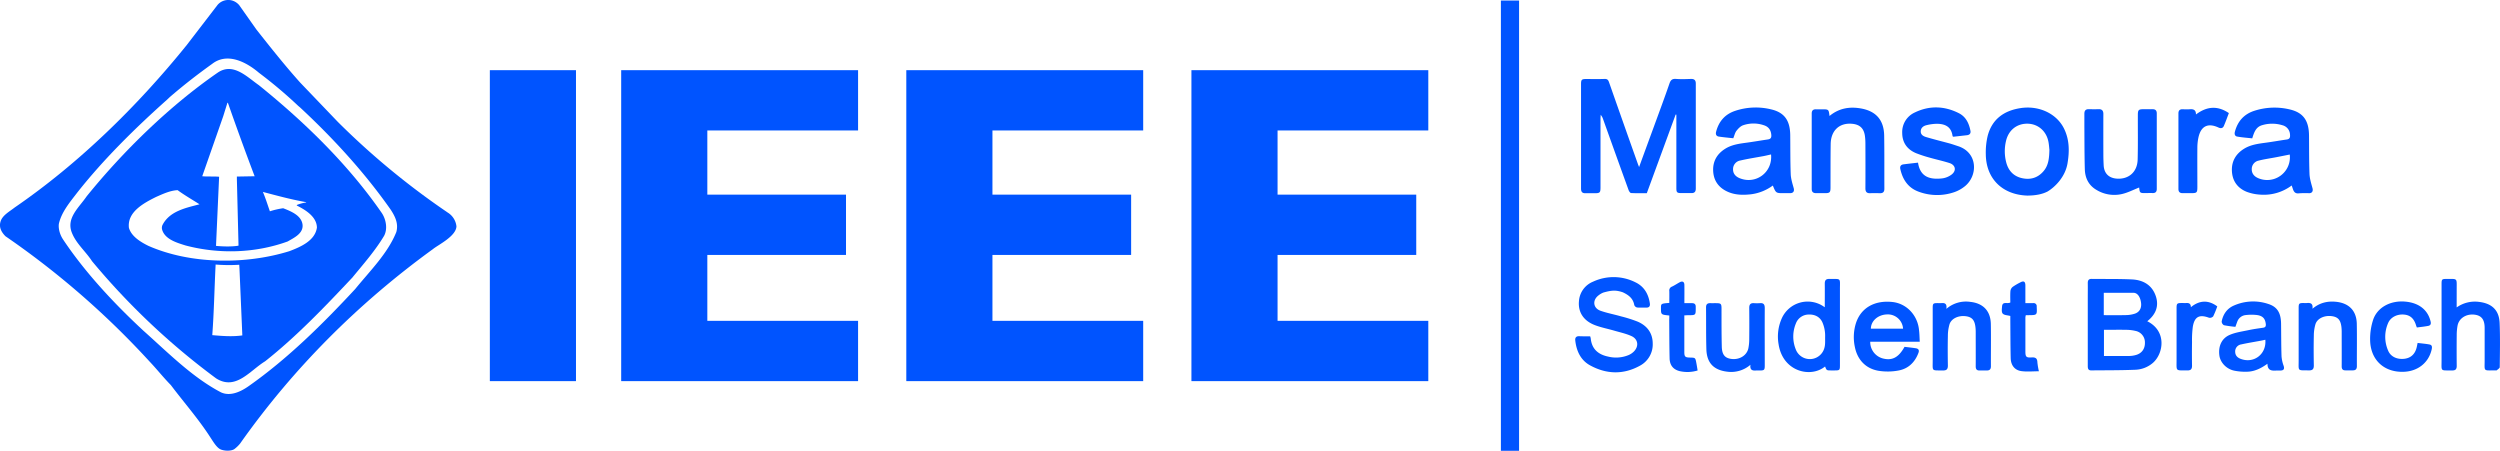
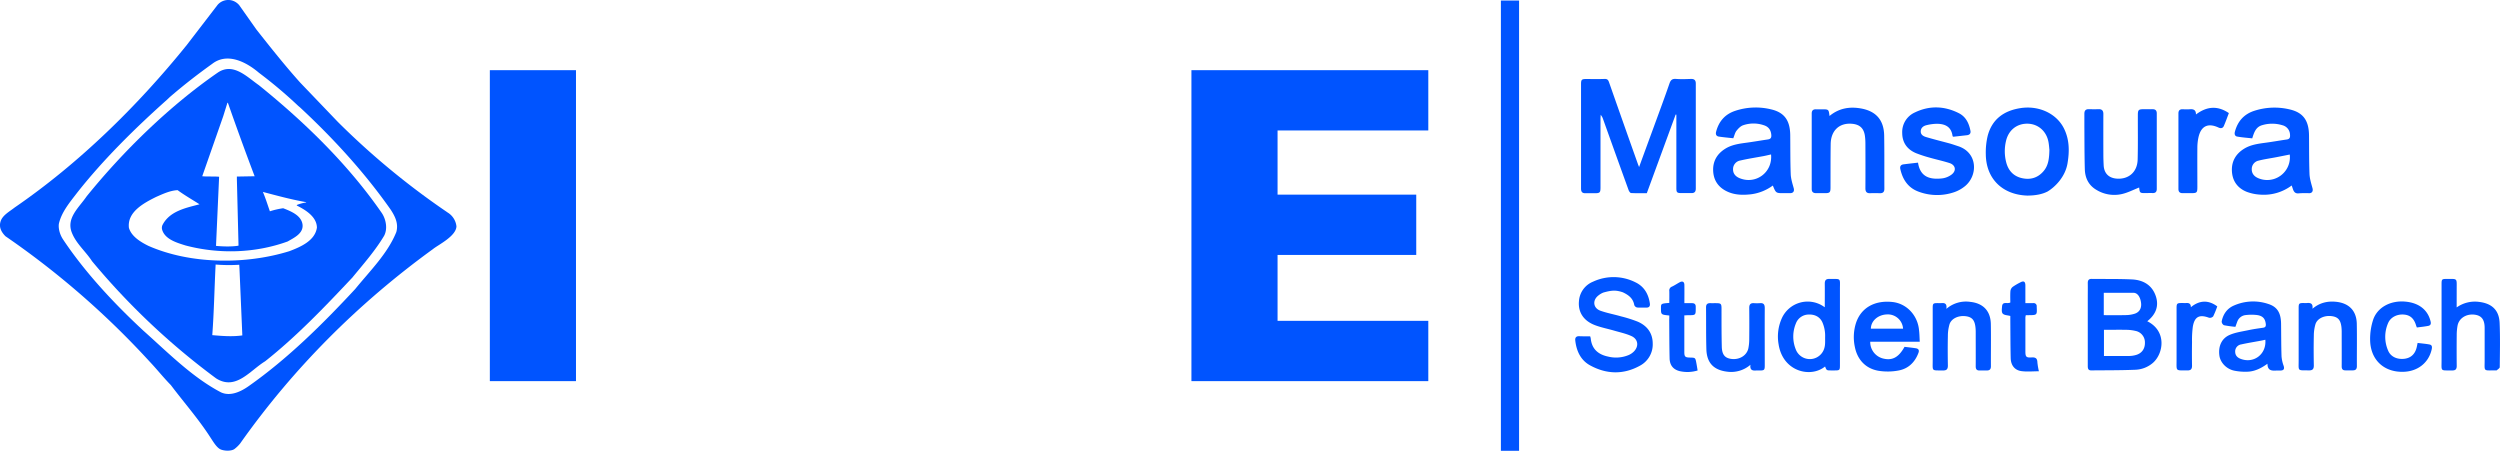
<svg xmlns="http://www.w3.org/2000/svg" viewBox="0 0 1799.37 324.45">
  <defs>
    <style>.cls-1,.cls-2{fill:#0054ff;}.cls-1{fill-rule:evenodd;}</style>
  </defs>
  <g id="I">
    <polygon id="I-2" data-name="I" class="cls-1" points="352.56 50.51 414.56 50.51 414.56 274.32 352.56 274.32 352.56 50.51 352.56 50.51" />
  </g>
  <g id="E_left" data-name="E left">
-     <polygon id="E_left-2" data-name="E left" class="cls-1" points="447.1 274.32 447.1 50.51 617.6 50.51 617.6 93.9 509.1 93.9 509.1 140.09 608.91 140.09 608.91 183.49 509.1 183.49 509.1 230.92 617.6 230.92 617.6 274.32 447.1 274.32 447.1 274.32" />
-   </g>
+     </g>
  <g id="middle">
-     <polygon id="E_middle" data-name="E middle" class="cls-1" points="652.31 274.32 652.31 50.51 822.81 50.51 822.81 93.9 714.31 93.9 714.31 140.09 814.13 140.09 814.13 183.49 714.31 183.49 714.31 230.92 822.81 230.92 822.81 274.32 652.31 274.32 652.31 274.32" />
-   </g>
+     </g>
  <g id="E_right" data-name="E right">
    <polygon id="E_right-2" data-name="E right" class="cls-1" points="857.53 274.32 857.53 50.51 1028.02 50.51 1028.02 93.9 919.52 93.9 919.52 140.09 1019.34 140.09 1019.34 183.49 919.52 183.49 919.52 230.92 1028.02 230.92 1028.02 274.32 857.53 274.32 857.53 274.32" />
  </g>
  <g id="White_frame" data-name="White frame">
    <path class="cls-1" d="M383.42,522.75l-.91-.64a547.36,547.36,0,0,1-78.16-64.61l-27-28.19c-10.93-12.15-21.56-25.56-31.66-38.37l-12.29-17.42a10.62,10.62,0,0,0-4.89-3.3,10.17,10.17,0,0,0-10.63,3l-22.24,28.95c-35.65,44.18-77.87,85.4-123.93,117-3.62,2.87-9,5.65-10.18,10.33-1.2,4.21,1,7.68,3.63,10.32a605.2,605.2,0,0,1,103.49,89.94c5.58,5.87,10.1,11.67,15.53,17.18,9.19,12.21,20,24.5,28.42,37.61,2.1,3.13,4.66,7.73,7.77,8.84s7.41,1,9.46-.34a23.27,23.27,0,0,0,4.23-4.07c38.14-54,84.76-100.74,138.81-139.94,3.64-3,16.52-9.14,16.87-16.3A13.3,13.3,0,0,0,383.42,522.75Zm-36.94,14c-6.17,15.38-18.7,27.67-29.63,41.08-23.66,25.48-48.61,50.12-76.58,69.81-5.65,4-13.27,7.68-20.05,4.51-20.57-10.77-37.91-28.41-55.93-44.47-20.87-19.36-41.92-41.86-57.66-65.51-3.22-4.84-3.45-9.78-2.95-11.75,2-8.14,7.62-14.85,12.89-21.71,18.71-23.82,41.62-46.43,64.76-67.08.57-.5,1.54-1.47,2.33-2.19,10-8.6,19.82-16.21,30.23-23.67,10.86-8.45,24.5-1.43,33.62,6.33A328.63,328.63,0,0,1,275.86,446l1.35,1.14c24.2,22.47,46.81,47.28,65.28,73.66C345.5,525.42,348.15,530.61,346.48,536.72Z" transform="translate(-61.21 -369.78)" />
  </g>
  <g id="Lower_arr" data-name="Lower arr">
    <path class="cls-1" d="M336,523.08c-23.9-34.6-55.25-65.2-88.49-92-8.6-6-18.54-16.58-29.62-9-34.45,23.81-67.62,56.07-94.3,89-5.43,8-14.93,15.62-10.63,26.24,3.09,7.84,10,13.5,14.48,20.43a510.21,510.21,0,0,0,89.31,84.35c14.18,9,24.28-5.58,35.29-12.29,22.53-17.79,43.25-39.47,63-60.5l.32-.43c7.9-9.59,16.13-19,22.3-29.37C340.38,534.47,339,527.53,336,523.08ZM221.88,453.43l3-9.64h.37q9.27,26.55,19.23,52.84l-12.78.23v1.79l1.17,47.2v.75c-4.91.84-11.33.61-16.16.16l0-.54,2.19-48.84V497c-3.69-.37-8.36,0-12.13-.37ZM214,611c1.29-17.42,1.51-33.48,2.41-50.82a117.77,117.77,0,0,0,17,.16l.15,2.54,2.07,48.31C228.31,612.24,220.9,611.59,214,611Zm55.56-60.46c-31.66,9.87-71.47,9.42-101.46-3.77-5.43-2.65-12.29-6.72-14.1-13-1.36-11.6,11.07-18,19.53-22.24,5-2.18,10-4.59,15.52-4.89,5.13,3.77,10.48,6.78,15.76,10.18-9.74,2.57-21.31,4.82-26.52,14.66a4.94,4.94,0,0,0-.34,3.77c2.1,6.84,10.65,9.27,16.75,11.19,24.2,6.41,50.36,5.57,73.58-2.87,4.37-2.57,11.3-5.65,10.7-12-.76-6.78-8.52-9.79-13.95-11.91a56.91,56.91,0,0,0-9.57,2.2c-1.66-4.68-3.09-9.43-5.05-13.95,10.25,2.71,20.51,5.5,31.14,7.38v.23a27.45,27.45,0,0,0-6.72,1.81v.38c6,3,14.4,8,14.48,15.9C287.92,543.14,277.44,547.51,269.6,550.53Z" transform="translate(-61.21 -369.78)" />
  </g>
  <g id="Layer_3" data-name="Layer 3">
    <rect id="middle_rec" data-name="middle rec" class="cls-2" x="1080.26" y="0.37" width="13.09" height="324.07" />
  </g>
  <g id="mansb">
    <g id="masnoura">
      <path class="cls-2" d="M1267.26,452.21l-20.76,56.61c-3.75,0-7.53.11-11.3-.1-.66,0-1.51-1.29-1.82-2.14q-9.23-25.5-18.34-51a9.3,9.3,0,0,0-1.74-3.18c0,.9-.13,1.8-.13,2.7q0,24.74,0,49.48c0,3.82-.44,4.27-4.14,4.27-2.18,0-4.36-.07-6.53,0-2.48.11-3.35-1-3.34-3.43,0-14.32,0-28.64,0-43q0-16.05,0-32.08c0-3.17.5-3.68,3.58-3.69,4.44,0,8.89.13,13.33-.06,2-.08,2.64.7,3.23,2.36q10.32,29.42,20.76,58.8c.23.64.5,1.27.89,2.26,3.4-9.33,6.69-18.32,10-27.31,4-10.95,8.08-21.86,11.88-32.87.91-2.64,2.13-3.44,4.8-3.24,3.52.26,7.07.13,10.61,0,2.38-.07,3.52.87,3.52,3.31q0,37.78,0,75.57c0,2.24-.93,3.36-3.25,3.29s-4.53,0-6.8,0c-3.54,0-3.94-.39-3.94-3.87V452.33Z" transform="translate(-61.21 -369.78)" />
      <path class="cls-2" d="M1308.73,469.29c-3.4-.38-6.9-.68-10.37-1.2-1.85-.28-2.45-1.6-2-3.43,1.93-7.47,6.37-12.67,13.8-15.12a46.68,46.68,0,0,1,26-1c9.45,2.29,13.45,8,13.57,18.56.1,9.33,0,18.67.35,28,.13,3.35,1.2,6.7,2.12,10,.62,2.18-.16,3.66-2.47,3.71-1.54,0-3.08,0-4.62,0-5.67,0-5.67,0-7.91-5.49a33.68,33.68,0,0,1-15.65,6.29c-5.73.64-11.42.6-16.81-1.81-6.54-2.93-10.22-8-10.49-15.19-.25-6.69,2.71-11.87,8.3-15.52,5-3.29,10.81-3.93,16.56-4.72,4.84-.67,9.65-1.51,14.48-2.22,2-.29,2.68-1.18,2.51-3.25-.3-3.59-2-5.94-5.41-7a22.93,22.93,0,0,0-15,.08c-1.86.69-3.5,2.46-4.78,4.1C1309.93,465.46,1309.54,467.35,1308.73,469.29Zm27.19,11.65c-2,.45-3.85.9-5.7,1.25-5.49,1-11,1.86-16.47,3.12a6.26,6.26,0,0,0-5.18,6.15c-.09,3,1.54,5.26,4.71,6.56C1325,502.83,1337.19,493.81,1335.92,480.94Z" transform="translate(-61.21 -369.78)" />
      <path class="cls-2" d="M1710.63,503.28a33.39,33.39,0,0,1-22.85,6.57,32.83,32.83,0,0,1-9.48-2c-6.75-2.71-10.45-8-10.69-15.28-.22-6.81,2.87-12,8.61-15.63,5-3.15,10.68-3.75,16.34-4.53,4.84-.67,9.66-1.53,14.49-2.22,2.06-.3,2.56-1.36,2.4-3.33a7.22,7.22,0,0,0-5.48-6.94,25,25,0,0,0-14.72,0c-4.46,1.34-5.67,5.22-7,9.44-3.58-.4-7.27-.64-10.88-1.3-1.54-.28-2.07-1.69-1.61-3.43,2-7.48,6.45-12.62,13.87-15.06a47,47,0,0,1,25.74-1c9.58,2.26,13.64,8,13.75,18.7.09,9.24,0,18.49.35,27.72.14,3.44,1.24,6.87,2.15,10.24.55,2-.21,3.57-2.32,3.61a64.08,64.08,0,0,0-7.34.08c-2.7.37-3.76-1-4.46-3.15C1711.23,505,1711,504.22,1710.63,503.28ZM1709.25,481c-3.37.67-6.54,1.32-9.72,1.93-4.24.82-8.55,1.4-12.73,2.47a6.16,6.16,0,0,0-4.89,6.09c-.08,2.89,1.49,5.14,4.48,6.45A16.35,16.35,0,0,0,1709.25,481Z" transform="translate(-61.21 -369.78)" />
      <path class="cls-2" d="M1606.7,601c14.15,7,11.78,23.15,4.1,29.92a20.48,20.48,0,0,1-12.94,5c-10.5.42-21,.35-31.54.45-2.31,0-2.44-1.58-2.44-3.37q0-24.21,0-48.41c0-3.71.07-7.43,0-11.15,0-2.11.87-3,2.92-2.92,9.61.12,19.23-.08,28.82.37,8,.38,14.42,3.91,17.18,11.91C1615.29,590.1,1612.84,596.11,1606.7,601Zm-31.17,25c6.18,0,12.23,0,18.28,0a18.27,18.27,0,0,0,4.81-.74c4.22-1.21,6.51-4.52,6.4-8.95a8.4,8.4,0,0,0-6.81-8.36,29.87,29.87,0,0,0-6.18-.78c-5.49-.1-11,0-16.5,0Zm-.13-29.38c5.67,0,10.91.09,16.15-.05a21.82,21.82,0,0,0,6.12-1c3.3-1.08,4.84-3.73,4.62-7.16s-1.83-7.54-5.12-7.87H1575.4v16.07Z" transform="translate(-61.21 -369.78)" />
      <path class="cls-2" d="M1520.24,510.55c-17.79-.64-29.59-12.12-29.75-29.75a51.43,51.43,0,0,1,1.33-13.17c3.11-11.95,11.55-18.11,23.43-20,13.32-2.13,26.16,3.79,31.55,14.72,3.93,8,3.94,16.41,2.5,25-1.66,9.86-9,17-14.24,20.2C1531.13,509.64,1526.06,510.55,1520.24,510.55Zm16-33.16c-.14-1.18-.26-3.55-.73-5.84-1.59-7.65-7.63-12.68-15.11-12.75-7.63-.06-13.55,4.68-15.35,12.37a31.88,31.88,0,0,0,.16,15.59c1.52,5.75,5.12,9.74,11,11.17,6.13,1.47,11.55,0,15.73-4.83C1535.59,488.94,1536.13,483.79,1536.27,477.39Z" transform="translate(-61.21 -369.78)" />
      <path class="cls-2" d="M1441.7,486.85c1.57,10.46,8.69,12.23,17.11,11.36a14.4,14.4,0,0,0,7.12-2.84c3.61-2.85,2.76-6.85-1.62-8.25-4.64-1.49-9.44-2.51-14.13-3.85a93.9,93.9,0,0,1-9.78-3.2c-6.39-2.63-10-7.52-10.07-14.46a15.44,15.44,0,0,1,9.13-14.91c10.52-5.07,21.25-4.7,31.64.55,5.08,2.56,7.31,7.35,8.35,12.71.34,1.8-.59,2.91-2.48,3.13l-9.85,1.11c-.28-.22-.53-.31-.55-.43-.78-5.85-4.19-8.77-11-8.89a32.35,32.35,0,0,0-7.76,1c-2.19.51-4.07,1.85-4.14,4.41s2,3.6,4,4.18c5.47,1.62,11,3,16.51,4.48,2.17.6,4.31,1.36,6.46,2.06,14.13,4.66,14.24,21,4.92,28.72a25.23,25.23,0,0,1-7.75,4.35,37.93,37.93,0,0,1-25.84-.4c-7.43-2.77-11.33-8.68-13-16.19-.44-1.91.28-3.19,2.37-3.43C1434.7,487.63,1438.11,487.25,1441.7,486.85Z" transform="translate(-61.21 -369.78)" />
      <path class="cls-2" d="M1205.75,611.88a11.5,11.5,0,0,1,.4,1.55c.76,7.6,5.41,11.52,12.49,13a23.55,23.55,0,0,0,14.91-1.16,12.17,12.17,0,0,0,3.56-2.41c3.81-3.77,3.23-8.95-1.63-11.17-3.91-1.79-8.22-2.7-12.37-3.91-4.6-1.34-9.35-2.25-13.82-3.93-8.26-3.09-12.36-9.33-11.63-17.26a16.27,16.27,0,0,1,10.13-14.07,35,35,0,0,1,30.47.42c6.29,3,9.45,8.45,10.43,15.24.3,2.06-.57,3.08-2.7,3s-4.37.14-6.52-.09a2.84,2.84,0,0,1-2-1.76c-.86-5-4.41-7.38-8.28-9.19-4.94-1.64-7.84-1.5-13.93.19a13.53,13.53,0,0,0-3.52,2.05c-4.54,3.46-3.93,9.17,1.43,11.07,4.76,1.68,9.78,2.58,14.65,4a96.47,96.47,0,0,1,12.12,3.84c6.69,2.89,10.72,8.1,10.81,15.56a17.38,17.38,0,0,1-9.27,16.18c-11.85,6.53-24.06,6.15-35.78-.27-6.82-3.73-9.86-10.35-10.7-18-.2-1.91.65-3,2.6-3C1200.26,611.86,1202.88,611.88,1205.75,611.88Z" transform="translate(-61.21 -369.78)" />
      <path class="cls-2" d="M1600.87,504.74c-4.08,1.58-8.18,3.76-12.55,4.73a24.65,24.65,0,0,1-18.31-3.09c-5.57-3.3-8.06-8.53-8.25-14.73-.3-10.31-.25-20.64-.33-31,0-3,0-6,0-9,0-2.23.92-3.35,3.25-3.29s4.71.08,7.06,0,3.37,1.13,3.36,3.47q-.06,14.67,0,29.35c0,2.53.09,5.06.22,7.59.3,5.75,3.64,9.13,9.38,9.57,8.6.65,14.84-4.76,15.08-13.66.28-10.68.11-21.37.14-32.06,0-3.73.51-4.24,4.2-4.24,2.08,0,4.17.05,6.25,0s3.17.85,3.17,3q0,27.18,0,54.35c0,2.19-1,3.11-3.19,3-1.35-.07-2.71,0-4.07,0C1601.33,508.82,1601.33,508.82,1600.87,504.74Z" transform="translate(-61.21 -369.78)" />
      <path class="cls-2" d="M1378,453.27c6.63-5.54,14.26-6.88,22.46-5.46,11,1.9,16.69,8.35,16.88,19.55.21,12.76.08,25.54.14,38.31,0,2.33-1.09,3.24-3.33,3.17s-4.54-.1-6.8,0c-2.57.11-3.53-1-3.52-3.56.07-10.77.05-21.55,0-32.33a40.63,40.63,0,0,0-.36-5.41c-.79-5.5-3.78-8.22-9.38-8.68-9.07-.75-15.11,4.93-15.25,14.61-.15,10.41-.09,20.83-.12,31.24,0,3.57-.53,4.1-4.06,4.1-2.09,0-4.17,0-6.26,0s-3.21-.83-3.21-3q0-27.18,0-54.35c0-2.19,1.08-3.1,3.2-3,1.35,0,2.71,0,4.07,0C1377.42,448.45,1377.42,448.45,1378,453.27Z" transform="translate(-61.21 -369.78)" />
      <path class="cls-2" d="M1374.59,590.91c0-6,.07-11.49,0-17,0-2.46.91-3.42,3.36-3.39,8.68.13,7.54-.92,7.55,7.5q0,27.33,0,54.66c0,3.5-.22,3.71-3.69,3.72h-3c-2.87,0-3-.15-4-2.84-10.36,8.46-30.38,3.75-33.45-15.92a32.17,32.17,0,0,1,2.45-19.1,20.42,20.42,0,0,1,29.49-8.47Zm.26,20.82a24.09,24.09,0,0,0-2-10c-1.79-3.9-5.45-5.73-9.79-5.56a9.88,9.88,0,0,0-9.26,6.41,24.6,24.6,0,0,0-.15,18.51,10.84,10.84,0,0,0,20.74-1.19C1375,617.55,1374.8,615.37,1374.85,611.73Z" transform="translate(-61.21 -369.78)" />
      <path class="cls-2" d="M1693.2,631.58c-4.77,3.45-9.49,5.69-14.89,5.75a39.92,39.92,0,0,1-9.14-.79c-5.72-1.27-10-6-10.59-11.08-.8-6.48,1.62-12.12,7.45-14.64,4.31-1.85,9.17-2.48,13.83-3.48,3.35-.72,6.77-1.17,10.17-1.67,1.54-.22,2.12-.86,2-2.52-.4-3.93-2.08-6-6.26-6.61a34.37,34.37,0,0,0-8.11,0,7.21,7.21,0,0,0-6.26,5c-.42,1.09-.8,2.19-1.26,3.47a77.8,77.8,0,0,1-8.26-1.16,3.21,3.21,0,0,1-1.62-2.69c1-5.14,3.78-9.25,8.7-11.43a34.18,34.18,0,0,1,24.92-1.15c6.43,2.06,9,6.44,9.13,14.09.1,7.88.07,15.76.33,23.63a25.33,25.33,0,0,0,1.52,6.8c.69,2.14.13,3.27-2.12,3.36-.91,0-1.82,0-2.72,0C1696.56,636.67,1693.27,636.8,1693.2,631.58Zm-1.52-17.27c-1.11.24-2.07.47-3,.65-4.79.89-9.61,1.65-14.36,2.71a5.07,5.07,0,0,0-4.34,5.16c0,2.74,1.54,4.33,3.93,5.23C1683.39,631.68,1692.62,624.71,1691.68,614.31Z" transform="translate(-61.21 -369.78)" />
      <path class="cls-2" d="M1442.94,615.75H1407.3a12.23,12.23,0,0,0,9,12c6.76,1.8,11.43-.65,15.69-8.33,2.62.31,5.31.6,8,1,2,.27,2.8,1.35,2,3.4-2.51,6.68-7.22,11.27-14.14,12.6a42.18,42.18,0,0,1-14.48.25c-9.43-1.55-15.49-8.18-17.21-17.57a33.71,33.71,0,0,1,.91-16.89c3.63-10.92,13.49-16.5,26.36-15.05,10.1,1.14,18.06,9.58,19,20.28C1442.75,610,1442.79,612.64,1442.94,615.75Zm-12-9.39a11,11,0,0,0-11.9-10.26c-6.31.33-11.25,4.76-11.27,10.26Z" transform="translate(-61.21 -369.78)" />
      <path class="cls-2" d="M1829.39,591.05a22.64,22.64,0,0,1,16-4c9.33,1.09,14.53,5.9,14.92,15.18.45,10.58.21,21.19.09,31.79,0,.8-1.46,1.59-2.24,2.37-.05,0-.18,0-.27,0-9.74-.1-8.3,1.22-8.36-7.74,0-7.61,0-15.22,0-22.83,0-6.14-2.36-9.08-7.61-9.6-5.83-.57-10.89,2.72-11.89,7.94a38,38,0,0,0-.6,6.74q-.11,11.13,0,22.28c0,2.33-.92,3.27-3.23,3.23-8.77-.11-7.67,1-7.68-7.35q0-27.45,0-54.89c0-3.34.27-3.63,3.52-3.63,8.1,0,7.38-.75,7.37,7.19Z" transform="translate(-61.21 -369.78)" />
      <path class="cls-2" d="M1321.09,632.32a21.16,21.16,0,0,1-16.55,5c-9.84-1.13-14.89-6.27-15.17-16.18s-.14-20.1-.24-30.16c0-2.24,1-3.06,3.14-3,8.94.1,7.93-1,8,7.69,0,7.79,0,15.58.19,23.37.1,6,2.2,8.53,7.1,9.1,5.67.65,10.81-2.47,12-7.5a33.06,33.06,0,0,0,.66-6.74q.12-11.28,0-22.56c0-2.46.94-3.51,3.38-3.36a33.23,33.23,0,0,0,4.35,0c2.66-.21,3.45,1,3.44,3.56-.08,13.78,0,27.55,0,41.33,0,3.2-.39,3.56-3.63,3.58-.9,0-1.82-.07-2.71,0C1322.31,636.68,1320.61,635.94,1321.09,632.32Z" transform="translate(-61.21 -369.78)" />
      <path class="cls-2" d="M1462.08,592.1a21.56,21.56,0,0,1,17.23-5.05c9.29,1,14.62,6.53,14.8,15.94.18,10.14,0,20.29.06,30.44,0,2.06-.87,3-2.93,3-1.72,0-3.44,0-5.16,0-2.12.07-2.86-.94-2.85-3,.06-8.25,0-16.49,0-24.74a29.67,29.67,0,0,0-.2-3.52c-.6-5.1-2.53-7.22-7-7.8-5.26-.67-10.37,1.68-11.67,5.84a30.19,30.19,0,0,0-1.17,8.26c-.15,7.16-.12,14.32,0,21.47,0,2.63-1,3.53-3.55,3.49-8.44-.13-7.35.85-7.37-7.41,0-12.5,0-25,0-37.51,0-3.27.29-3.55,3.58-3.57.9,0,1.82.07,2.72,0C1461.09,587.7,1462.67,588.47,1462.08,592.1Z" transform="translate(-61.21 -369.78)" />
      <path class="cls-2" d="M1725.6,592c5.23-4.39,10.87-5.63,17.08-5,9.31,1,14.65,6.5,14.83,15.91.19,10.14,0,20.29.06,30.44,0,2-.82,3-2.89,3-1.72,0-3.45,0-5.17,0-2.09.07-2.89-.88-2.87-2.95.06-8.25,0-16.49,0-24.74a31.93,31.93,0,0,0-.19-3.52c-.61-5.12-2.52-7.24-7-7.82-5.27-.68-10.39,1.65-11.69,5.8a29.82,29.82,0,0,0-1.18,8.26c-.16,7.15-.13,14.32,0,21.47,0,2.6-.94,3.56-3.51,3.52-8.47-.14-7.39.86-7.41-7.38,0-12.5,0-25,0-37.51,0-3.29.3-3.58,3.55-3.6a22.24,22.24,0,0,0,2.45,0C1724.35,587.61,1726.11,588.36,1725.6,592Z" transform="translate(-61.21 -369.78)" />
      <path class="cls-2" d="M1800.73,605.48c-.21-.58-.43-1.07-.58-1.57-1.48-4.89-4.2-7.33-8.66-7.72-4.9-.43-9.64,1.85-11.45,6.14a24.75,24.75,0,0,0,.11,20c1.86,4.28,6.46,6.28,11.61,5.68,4.56-.53,7.61-3.29,8.8-8,.27-1.05.45-2.12.72-3.4,2.88.36,5.74.58,8.54,1.11,2.08.39,1.92,2.06,1.56,3.67-2.22,9.63-10.17,15.83-20.57,16-13.93.28-23.51-8.73-23.71-22.94a44.38,44.38,0,0,1,2.12-14.35c3-9.17,12.66-14.25,23.41-13.21,9.7.93,16,5.95,18,14.24.5,2-.2,3-2,3.26C1806,604.88,1803.4,605.15,1800.73,605.48Z" transform="translate(-61.21 -369.78)" />
      <path class="cls-2" d="M1641.74,452.18c8-6.05,15.75-6.38,23.69-1-1.18,3.07-2.28,6.22-3.61,9.27-.73,1.67-2.17,1.9-3.84,1.13-7.6-3.53-12.64-1.09-14.44,7.11a35.48,35.48,0,0,0-.78,7.27c-.09,9.42,0,18.85,0,28.28,0,4.26-.32,4.56-4.69,4.56-2,0-4,0-6,0s-2.94-1-2.94-3q0-27.19,0-54.39c0-2.19,1.05-3.1,3.19-3a40.54,40.54,0,0,0,5.17,0C1640.22,448.18,1641.81,449.16,1641.74,452.18Z" transform="translate(-61.21 -369.78)" />
      <path class="cls-2" d="M1262.69,596.86c-6-.6-6-.6-6-5.33,0-3.24,0-3.24,6-3.73,0-2.79.07-5.65,0-8.49a2.92,2.92,0,0,1,1.83-3.2c2-.92,3.76-2.16,5.68-3.18s3.31-.41,3.34,1.93c.07,4.24,0,8.48,0,13.12,2,0,3.75,0,5.52,0s2.7.81,2.65,2.63q0,.4,0,.81c0,5.21,0,5.21-5.21,5.23-.89,0-1.77.08-3,.13v9.31c0,5.71,0,11.41,0,17.11,0,3.35.68,3.87,4.06,3.94,3.87.09,3.88.08,4.61,4,.32,1.68.58,3.37.9,5.29a25.07,25.07,0,0,1-12.88.48c-4.68-1.17-7.17-4.22-7.29-9.22-.21-9.23-.2-18.46-.27-27.69C1262.68,599,1262.69,598,1262.69,596.86Z" transform="translate(-61.21 -369.78)" />
      <path class="cls-2" d="M1528.7,637c-4.4,0-8.56.45-12.58-.11-4.88-.67-7.59-4.21-7.72-9.38-.21-9-.19-17.92-.27-26.88,0-1.17,0-2.35,0-3.44-2-.53-4.36-.5-5.44-1.68-1-1-.65-3.43-.5-5.2.34-3.86,3.72-1.63,5.94-2.79,0-2.62-.14-5.49.08-8.34a4.56,4.56,0,0,1,1.64-2.92,42.12,42.12,0,0,1,5.36-3.16c2.53-1.41,3.73-.75,3.76,2.1,0,4.14,0,8.28,0,12.75,2,0,3.83,0,5.62,0a2.2,2.2,0,0,1,2.54,2.46v.27c.31,5.82.24,5.9-5.58,5.94h-2.27a10.25,10.25,0,0,0-.3,1.67c0,8.14,0,16.29,0,24.44,0,3.86.59,4.56,4.44,4.31,2.86-.18,4.13.65,4.2,3.59A50.12,50.12,0,0,0,1528.7,637Z" transform="translate(-61.21 -369.78)" />
      <path class="cls-2" d="M1638.08,590.9c6.19-5.14,12.73-5.3,19-.59a66.09,66.09,0,0,1-2.92,7.17,3.26,3.26,0,0,1-3,1c-6.9-2.55-10.4-.86-11.66,6.38a71.67,71.67,0,0,0-.58,11.08c-.09,5.71-.1,11.42,0,17.12,0,2.5-1,3.37-3.41,3.34-8.65-.12-7.71.94-7.72-7.68q0-18.48,0-37c0-3.54.3-3.83,3.92-3.84,1.09,0,2.18.06,3.26,0C1637,587.79,1638.09,588.59,1638.08,590.9Z" transform="translate(-61.21 -369.78)" />
    </g>
  </g>
</svg>